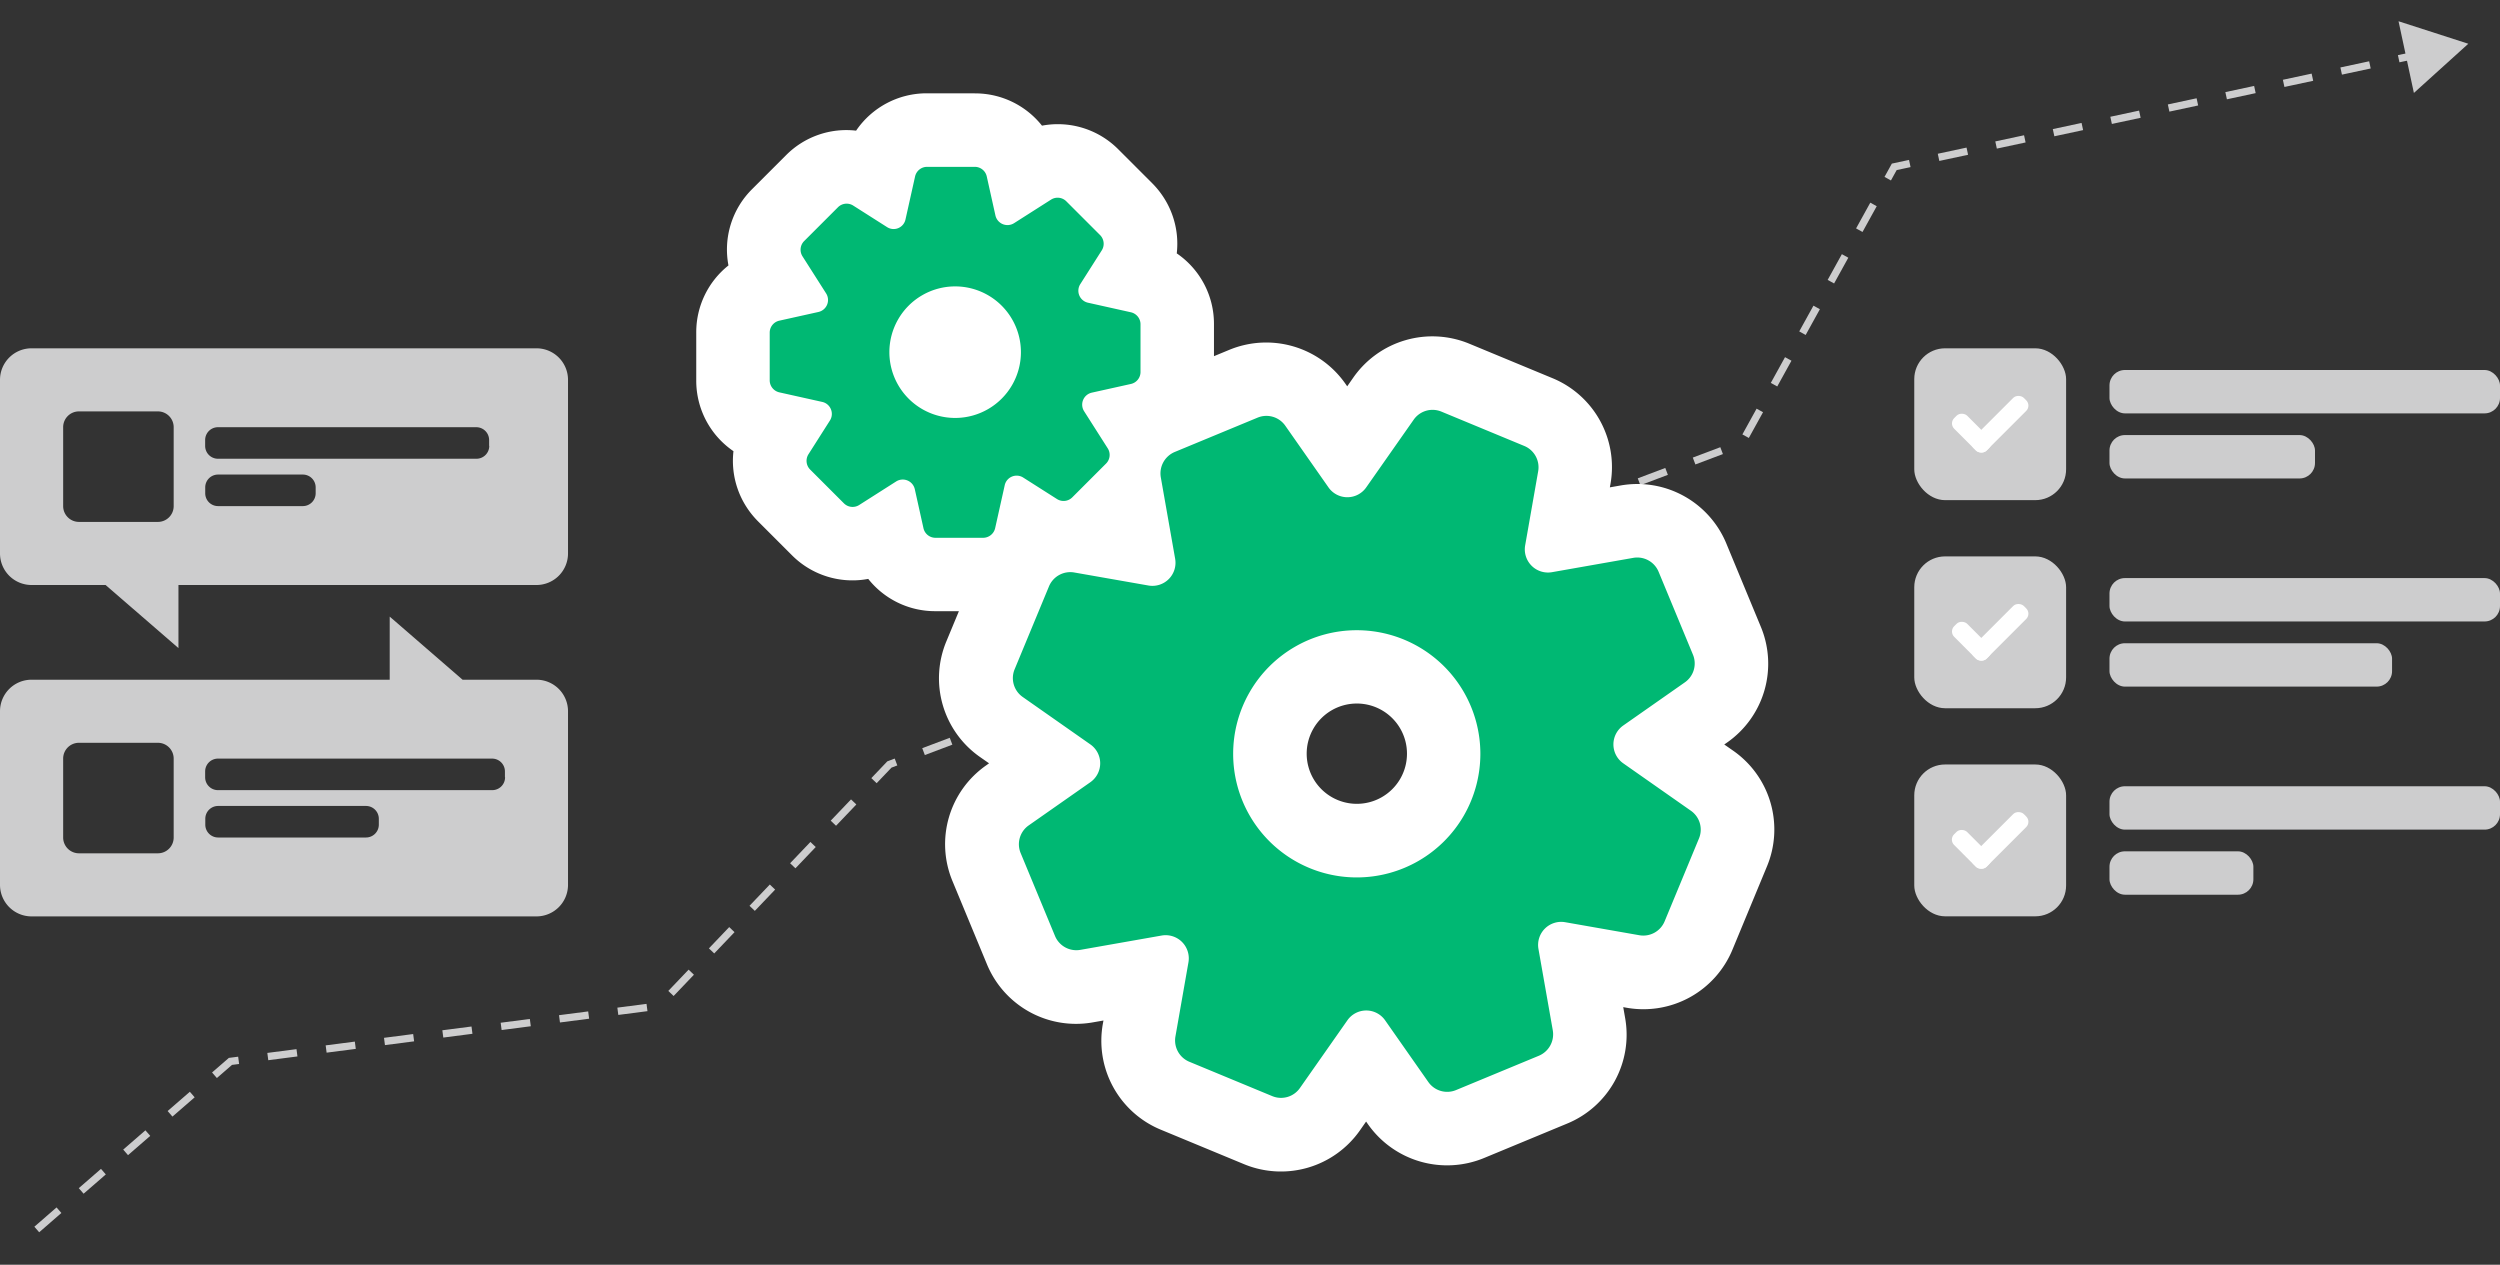
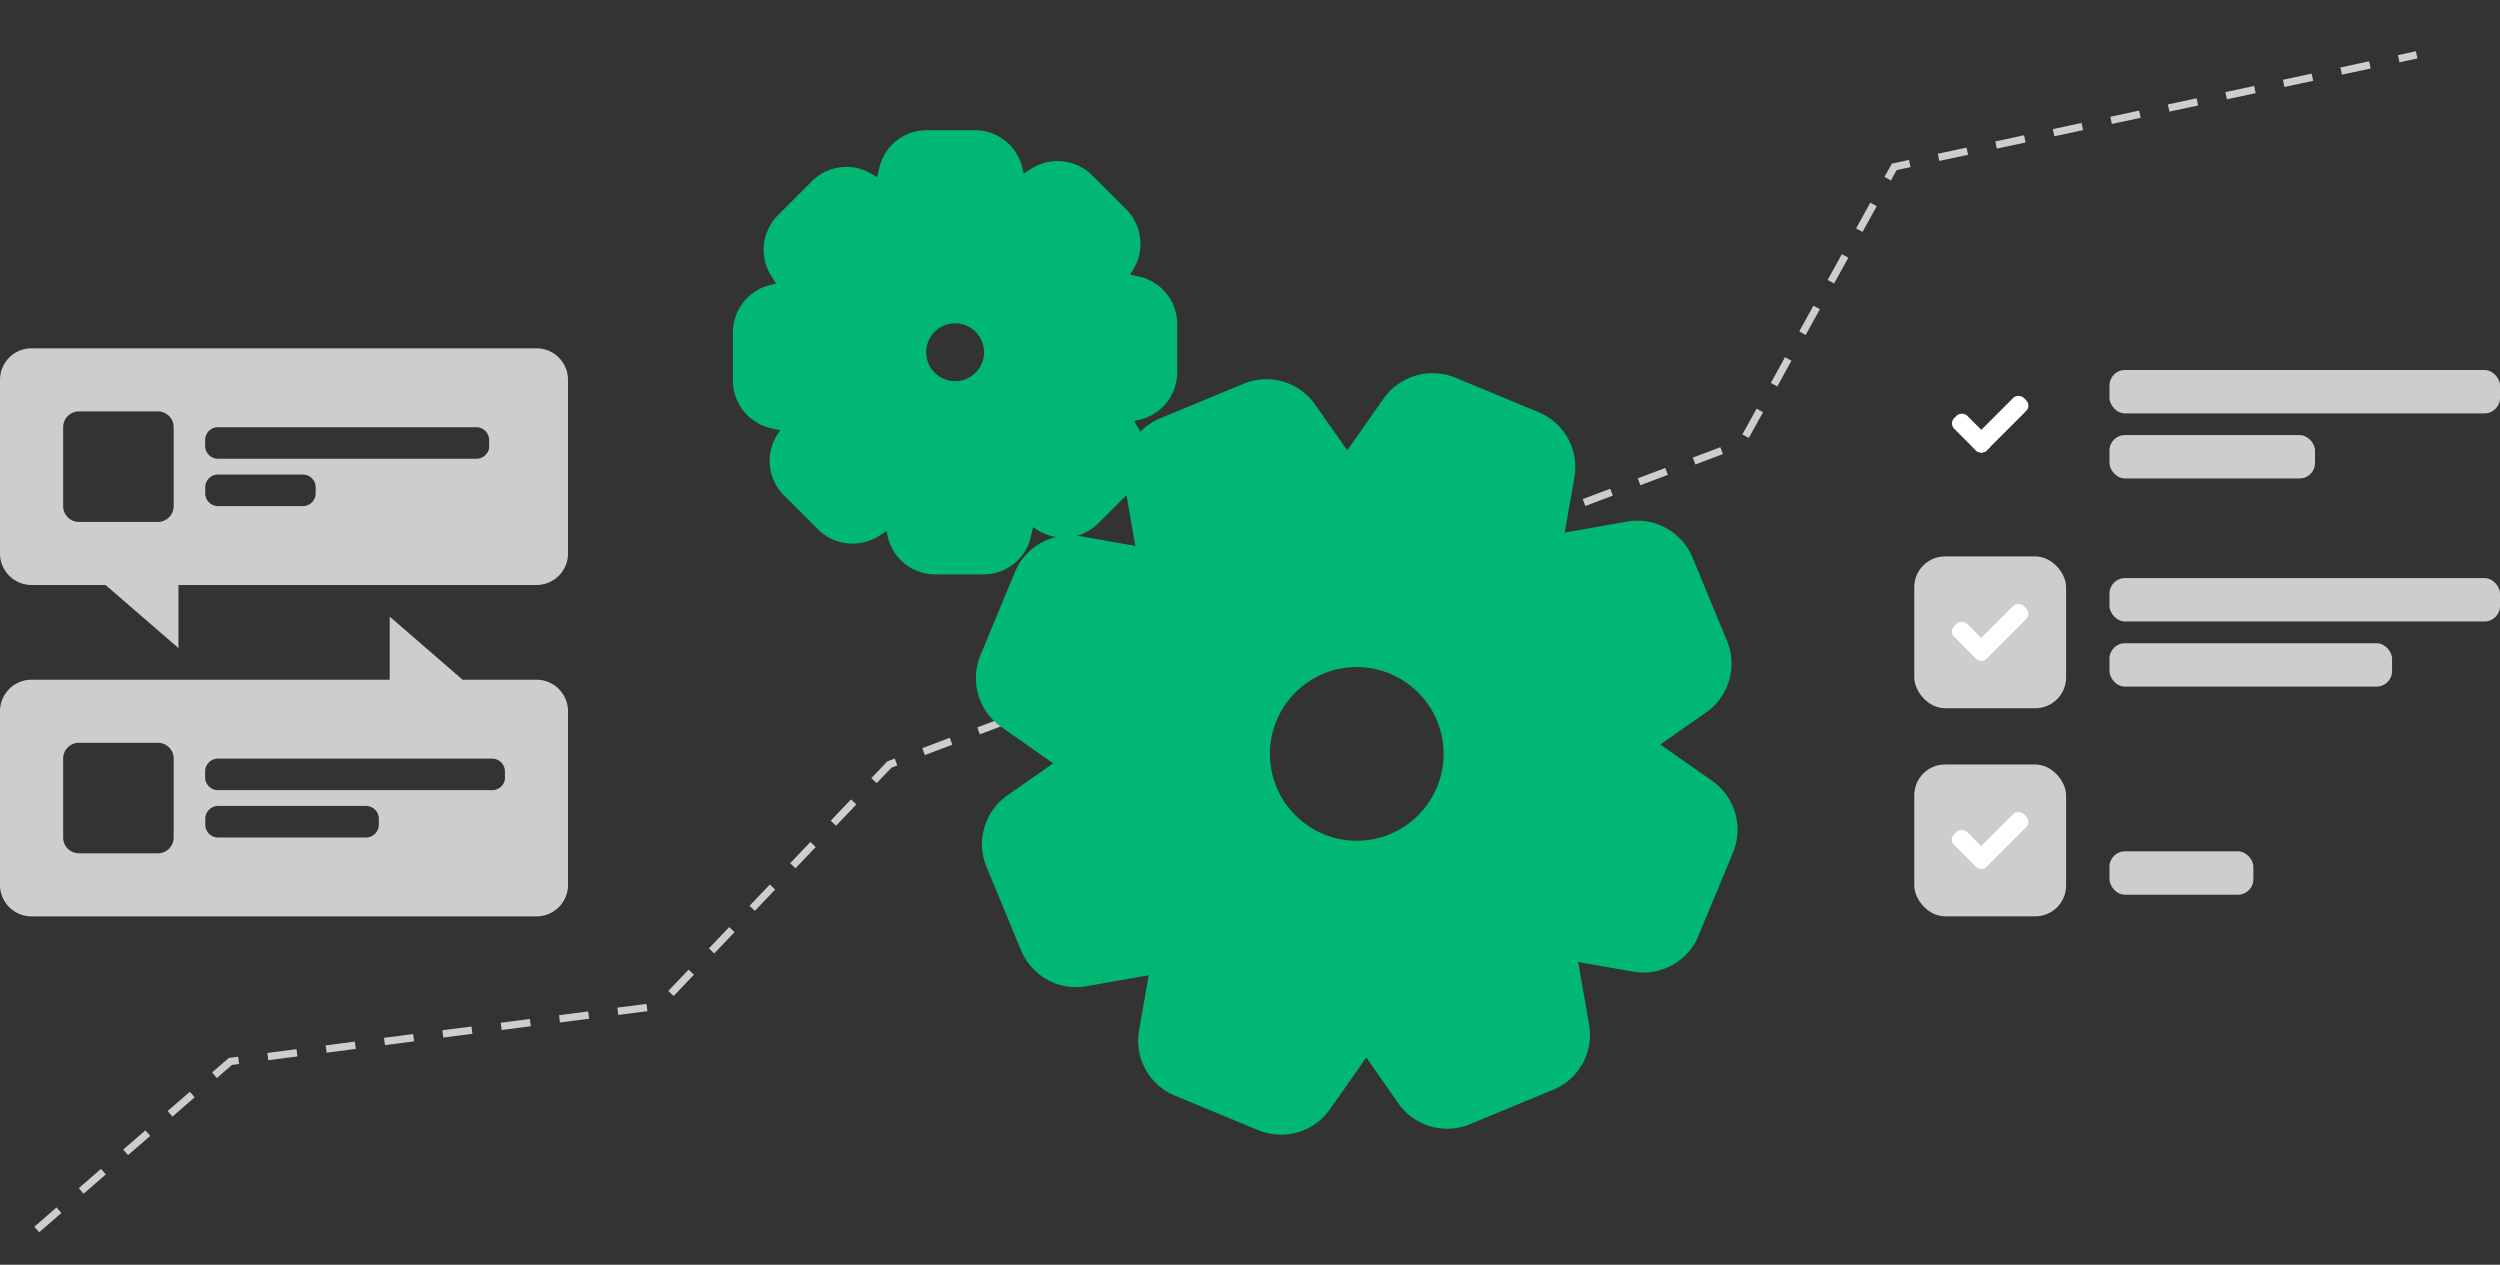
<svg xmlns="http://www.w3.org/2000/svg" viewBox="0 0 340 172">
  <rect x="0" y="0" width="340" height="172" fill="#333333" stroke="none" />
  <path fill="none" stroke="#cdcdce" stroke-dasharray="0 0 4 4" stroke-miterlimit="10" d="m5 167.21 26.34-22.86 58.29-7.54 31.33-32.84 115.93-43.72 20.73-37.56 71.05-15.23" />
-   <path fill="#cdcdce" d="m328.29 12.64 7.4-6.69-9.49-3.06 2.09 9.75z" />
  <path d="M174.21 154.31a8.19 8.19 0 0 1-3.12-.62l-11.27-4.67a8.08 8.08 0 0 1-4.9-8.93l1.31-7.46-8.45 1.49a8.1 8.1 0 0 1-8.93-4.91l-4.67-11.27a8.09 8.09 0 0 1 2.85-9.78l6.2-4.35-7.03-4.93a8.1 8.1 0 0 1-2.85-9.78l4.67-11.27a8.1 8.1 0 0 1 5.6-4.8 6.76 6.76 0 0 1-2.55-.96l-.58-.37-.27 1.2a6.62 6.62 0 0 1-6.51 5.22h-6.49a6.63 6.63 0 0 1-6.51-5.22l-.15-.67-1.03.66a6.67 6.67 0 0 1-8.3-.92l-4.59-4.58a6.63 6.63 0 0 1-.91-8.3l.37-.58-1.2-.27a6.62 6.62 0 0 1-5.22-6.51v-6.49a6.63 6.63 0 0 1 5.22-6.51l.67-.15-.66-1.03a6.63 6.63 0 0 1 .91-8.3l4.59-4.59a6.63 6.63 0 0 1 8.3-.91l.58.37.27-1.19a6.62 6.62 0 0 1 6.51-5.22h6.49a6.63 6.63 0 0 1 6.51 5.23l.15.67 1.03-.66a6.67 6.67 0 0 1 8.3.91l4.59 4.59a6.63 6.63 0 0 1 .91 8.3l-.37.58 1.2.27a6.62 6.62 0 0 1 5.22 6.51v6.49a6.63 6.63 0 0 1-5.22 6.51l-.67.15.66 1.03c.09.14.17.27.24.41a8.2 8.2 0 0 1 2.72-1.83l11.27-4.67a8.1 8.1 0 0 1 9.78 2.85l4.35 6.2 4.93-7.03a8.15 8.15 0 0 1 9.78-2.85l11.27 4.67a8.08 8.08 0 0 1 4.9 8.93l-1.31 7.46 8.46-1.49a8.12 8.12 0 0 1 8.93 4.91l4.67 11.27a8.1 8.1 0 0 1-2.85 9.78l-6.21 4.35 7.03 4.93a8.1 8.1 0 0 1 2.85 9.78l-4.67 11.27a8.12 8.12 0 0 1-8.93 4.91l-7.46-1.31 1.49 8.45a8.08 8.08 0 0 1-4.9 8.93l-11.27 4.67a8.1 8.1 0 0 1-9.78-2.85l-4.35-6.21-4.93 7.03a8.15 8.15 0 0 1-6.67 3.47Zm10.31-63.59c-6.51 0-11.81 5.3-11.81 11.81s5.3 11.81 11.81 11.81 11.81-5.3 11.81-11.81-5.3-11.81-11.81-11.81Zm-38.04-17.86.47.07 7.46 1.31-1.21-6.91-3.83 3.83a6.57 6.57 0 0 1-2.89 1.7ZM129.9 43.97a3.93 3.93 0 1 0 0 7.87 3.93 3.93 0 0 0 0-7.87Z" fill="#00b873" />
-   <path d="M132.57 22.69c.78 0 1.46.54 1.63 1.31l1.18 5.31a1.68 1.68 0 0 0 2.52 1.05l5.04-3.21a1.67 1.67 0 0 1 2.08.23l4.59 4.59c.55.55.65 1.42.23 2.08l-2.92 4.59a1.67 1.67 0 0 0 1.05 2.53l5.83 1.3c.76.17 1.31.85 1.31 1.63v6.49c0 .78-.54 1.46-1.31 1.63l-5.31 1.18a1.67 1.67 0 0 0-1.05 2.53l3.21 5.04c.42.66.33 1.52-.23 2.08l-4.59 4.59a1.67 1.67 0 0 1-2.08.23l-4.59-2.92a1.66 1.66 0 0 0-2.52 1.05l-1.3 5.83a1.68 1.68 0 0 1-1.63 1.31h-6.49c-.78 0-1.46-.54-1.63-1.31l-1.18-5.31a1.68 1.68 0 0 0-2.52-1.05l-5.04 3.21a1.67 1.67 0 0 1-2.08-.23l-4.59-4.59a1.68 1.68 0 0 1-.23-2.08l2.92-4.59c.62-.98.08-2.28-1.05-2.53l-5.83-1.3a1.68 1.68 0 0 1-1.31-1.63v-6.49c0-.78.54-1.46 1.31-1.63l5.31-1.18a1.67 1.67 0 0 0 1.05-2.53l-3.21-5.04a1.67 1.67 0 0 1 .23-2.08l4.59-4.59a1.67 1.67 0 0 1 2.08-.23l4.59 2.92a1.65 1.65 0 0 0 2.52-1.05l1.3-5.83c.17-.76.85-1.31 1.63-1.31h6.49m-2.67 34.15a8.94 8.94 0 1 0 0-17.89 8.94 8.94 0 0 0 0 17.89m64.93-1.1c.4 0 .81.08 1.2.24l11.27 4.67c1.36.56 2.15 2 1.89 3.45l-1.77 10.08a3.15 3.15 0 0 0 3.63 3.64l11.07-1.95a3.14 3.14 0 0 1 3.45 1.89l4.67 11.27a3.13 3.13 0 0 1-1.1 3.77l-8.38 5.87a3.14 3.14 0 0 0 0 5.14l9.2 6.45a3.13 3.13 0 0 1 1.1 3.77l-4.67 11.27a3.14 3.14 0 0 1-3.45 1.89l-10.08-1.77a3.14 3.14 0 0 0-3.63 3.64l1.95 11.07a3.16 3.16 0 0 1-1.89 3.45l-11.27 4.67a3.13 3.13 0 0 1-3.77-1.1l-5.87-8.38a3.13 3.13 0 0 0-5.14 0l-6.45 9.2a3.13 3.13 0 0 1-3.77 1.1l-11.27-4.67a3.14 3.14 0 0 1-1.89-3.45l1.77-10.08a3.15 3.15 0 0 0-3.63-3.64l-11.07 1.95a3.14 3.14 0 0 1-3.45-1.89l-4.67-11.27a3.13 3.13 0 0 1 1.1-3.77l8.38-5.87a3.14 3.14 0 0 0 0-5.14l-9.2-6.45a3.13 3.13 0 0 1-1.1-3.77l4.67-11.27a3.14 3.14 0 0 1 3.45-1.89l10.08 1.77a3.14 3.14 0 0 0 3.63-3.64l-1.95-11.07a3.16 3.16 0 0 1 1.89-3.45l11.27-4.67a3.13 3.13 0 0 1 3.77 1.1l5.87 8.38a3.13 3.13 0 0 0 5.14 0l6.45-9.2a3.13 3.13 0 0 1 2.57-1.34m-10.31 63.59a16.8 16.8 0 1 0 0-33.62 16.8 16.8 0 0 0 0 33.62M132.57 12.69h-6.49a11.6 11.6 0 0 0-9.65 5.08 11.55 11.55 0 0 0-9.54 3.35l-4.59 4.59a11.57 11.57 0 0 0-3.23 10.39 11.6 11.6 0 0 0-4.38 9.13v6.49a11.6 11.6 0 0 0 5.06 9.64c-.39 3.44.76 6.96 3.36 9.56l4.59 4.59a11.61 11.61 0 0 0 10.38 3.22 11.59 11.59 0 0 0 9.14 4.39h3.19l-1.69 4.07a13.06 13.06 0 0 0 4.6 15.79l1.19.83-.36.26a13.07 13.07 0 0 0-4.6 15.79l4.67 11.27a13.1 13.1 0 0 0 14.42 7.91l1.43-.25-.08.44a13.08 13.08 0 0 0 7.91 14.42l11.27 4.67a13.12 13.12 0 0 0 15.79-4.6l.83-1.19.25.36a13.15 13.15 0 0 0 15.79 4.6l11.27-4.67a13.06 13.06 0 0 0 7.91-14.42l-.25-1.43.44.08a13.1 13.1 0 0 0 14.42-7.91l4.67-11.27a13.06 13.06 0 0 0-4.6-15.79l-1.19-.83.36-.25a13.07 13.07 0 0 0 4.6-15.79l-4.67-11.27a13.1 13.1 0 0 0-14.42-7.91l-1.43.25.08-.44a13.08 13.08 0 0 0-7.91-14.42l-11.27-4.67a13.12 13.12 0 0 0-15.79 4.6l-.83 1.19-.25-.36a13.15 13.15 0 0 0-15.79-4.6l-2.08.86V44.1a11.6 11.6 0 0 0-5.06-9.64c.39-3.44-.76-6.96-3.36-9.56l-4.59-4.59a11.6 11.6 0 0 0-10.38-3.22 11.59 11.59 0 0 0-9.14-4.39Zm51.95 96.63a6.82 6.82 0 1 1 .02-13.64 6.82 6.82 0 0 1-.02 13.64Z" fill="#fff" />
  <path d="M72.97 47.37H4.29A4.29 4.29 0 0 0 0 51.66v23.61a4.29 4.29 0 0 0 4.29 4.29h10.07l9.91 8.58v-8.58h48.69a4.29 4.29 0 0 0 4.29-4.29V51.66a4.29 4.29 0 0 0-4.29-4.29ZM10.74 70.98a2.15 2.15 0 0 1-2.15-2.15V58.1c0-1.19.96-2.15 2.15-2.15h10.73c1.19 0 2.15.96 2.15 2.15v10.73c0 1.19-.96 2.15-2.15 2.15H10.74Zm32.19-3.9c0 .97-.78 1.75-1.75 1.75H29.66c-.97 0-1.75-.78-1.75-1.75v-.79c0-.97.78-1.75 1.75-1.75h11.52c.97 0 1.75.78 1.75 1.75v.79Zm23.61-6.44c0 .97-.78 1.75-1.75 1.75H29.65c-.97 0-1.75-.78-1.75-1.75v-.79c0-.97.78-1.75 1.75-1.75h35.12c.97 0 1.75.78 1.75 1.75v.79Zm6.44 31.8H62.91L53 83.86v8.58H4.29A4.29 4.29 0 0 0 0 96.73v23.61a4.29 4.29 0 0 0 4.29 4.29h68.67a4.29 4.29 0 0 0 4.29-4.29V96.73a4.29 4.29 0 0 0-4.29-4.29ZM23.62 113.9c0 1.19-.96 2.15-2.15 2.15H10.74a2.15 2.15 0 0 1-2.15-2.15v-10.73c0-1.19.96-2.15 2.15-2.15h10.73c1.19 0 2.15.96 2.15 2.15v10.73Zm27.9-1.75c0 .97-.78 1.75-1.75 1.75h-20.1c-.97 0-1.75-.78-1.75-1.75v-.79c0-.97.78-1.75 1.75-1.75h20.1c.97 0 1.75.78 1.75 1.75v.79Zm17.17-6.44c0 .97-.78 1.75-1.75 1.75H29.65c-.97 0-1.75-.78-1.75-1.75v-.79c0-.97.78-1.75 1.75-1.75h37.27c.97 0 1.75.78 1.75 1.75v.79Z" fill="#cdcdce" />
  <rect x="286.89" y="50.32" width="53.11" height="5.9" rx="2.1" ry="2.1" fill="#cdcdce" />
-   <rect x="260.34" y="47.37" width="20.65" height="20.65" rx="4.19" ry="4.19" fill="#cdcdce" />
  <rect x="286.89" y="59.17" width="27.95" height="5.9" rx="2.1" ry="2.1" fill="#cdcdce" />
  <rect x="286.89" y="78.62" width="53.11" height="5.9" rx="2.1" ry="2.1" fill="#cdcdce" />
  <rect x="260.34" y="75.67" width="20.65" height="20.65" rx="4.19" ry="4.19" fill="#cdcdce" />
  <rect x="286.89" y="87.48" width="38.43" height="5.9" rx="2.1" ry="2.1" fill="#cdcdce" />
-   <rect x="286.89" y="106.93" width="53.11" height="5.9" rx="2.1" ry="2.1" fill="#cdcdce" />
  <rect x="260.34" y="103.97" width="20.65" height="20.65" rx="4.19" ry="4.19" fill="#cdcdce" />
  <rect x="286.89" y="115.78" width="19.57" height="5.9" rx="2.1" ry="2.1" fill="#cdcdce" />
  <rect x="267.16" y="56.45" width="9.66" height="2.5" rx="1.02" ry="1.02" transform="rotate(-45 271.98 57.7)" fill="#fff" />
  <rect x="266.88" y="55.79" width="2.5" height="6.24" rx="1.02" ry="1.02" transform="rotate(-45 268.13 58.9)" fill="#fff" />
  <rect x="267.16" y="84.75" width="9.66" height="2.5" rx="1.02" ry="1.02" transform="rotate(-45 271.98 86)" fill="#fff" />
  <rect x="266.88" y="84.09" width="2.5" height="6.24" rx="1.02" ry="1.02" transform="rotate(-45 268.13 87.2)" fill="#fff" />
  <rect x="267.16" y="113.05" width="9.66" height="2.5" rx="1.02" ry="1.02" transform="rotate(-45 271.98 114.3)" fill="#fff" />
  <rect x="266.88" y="112.39" width="2.5" height="6.24" rx="1.02" ry="1.02" transform="rotate(-45 268.13 115.52)" fill="#fff" />
</svg>